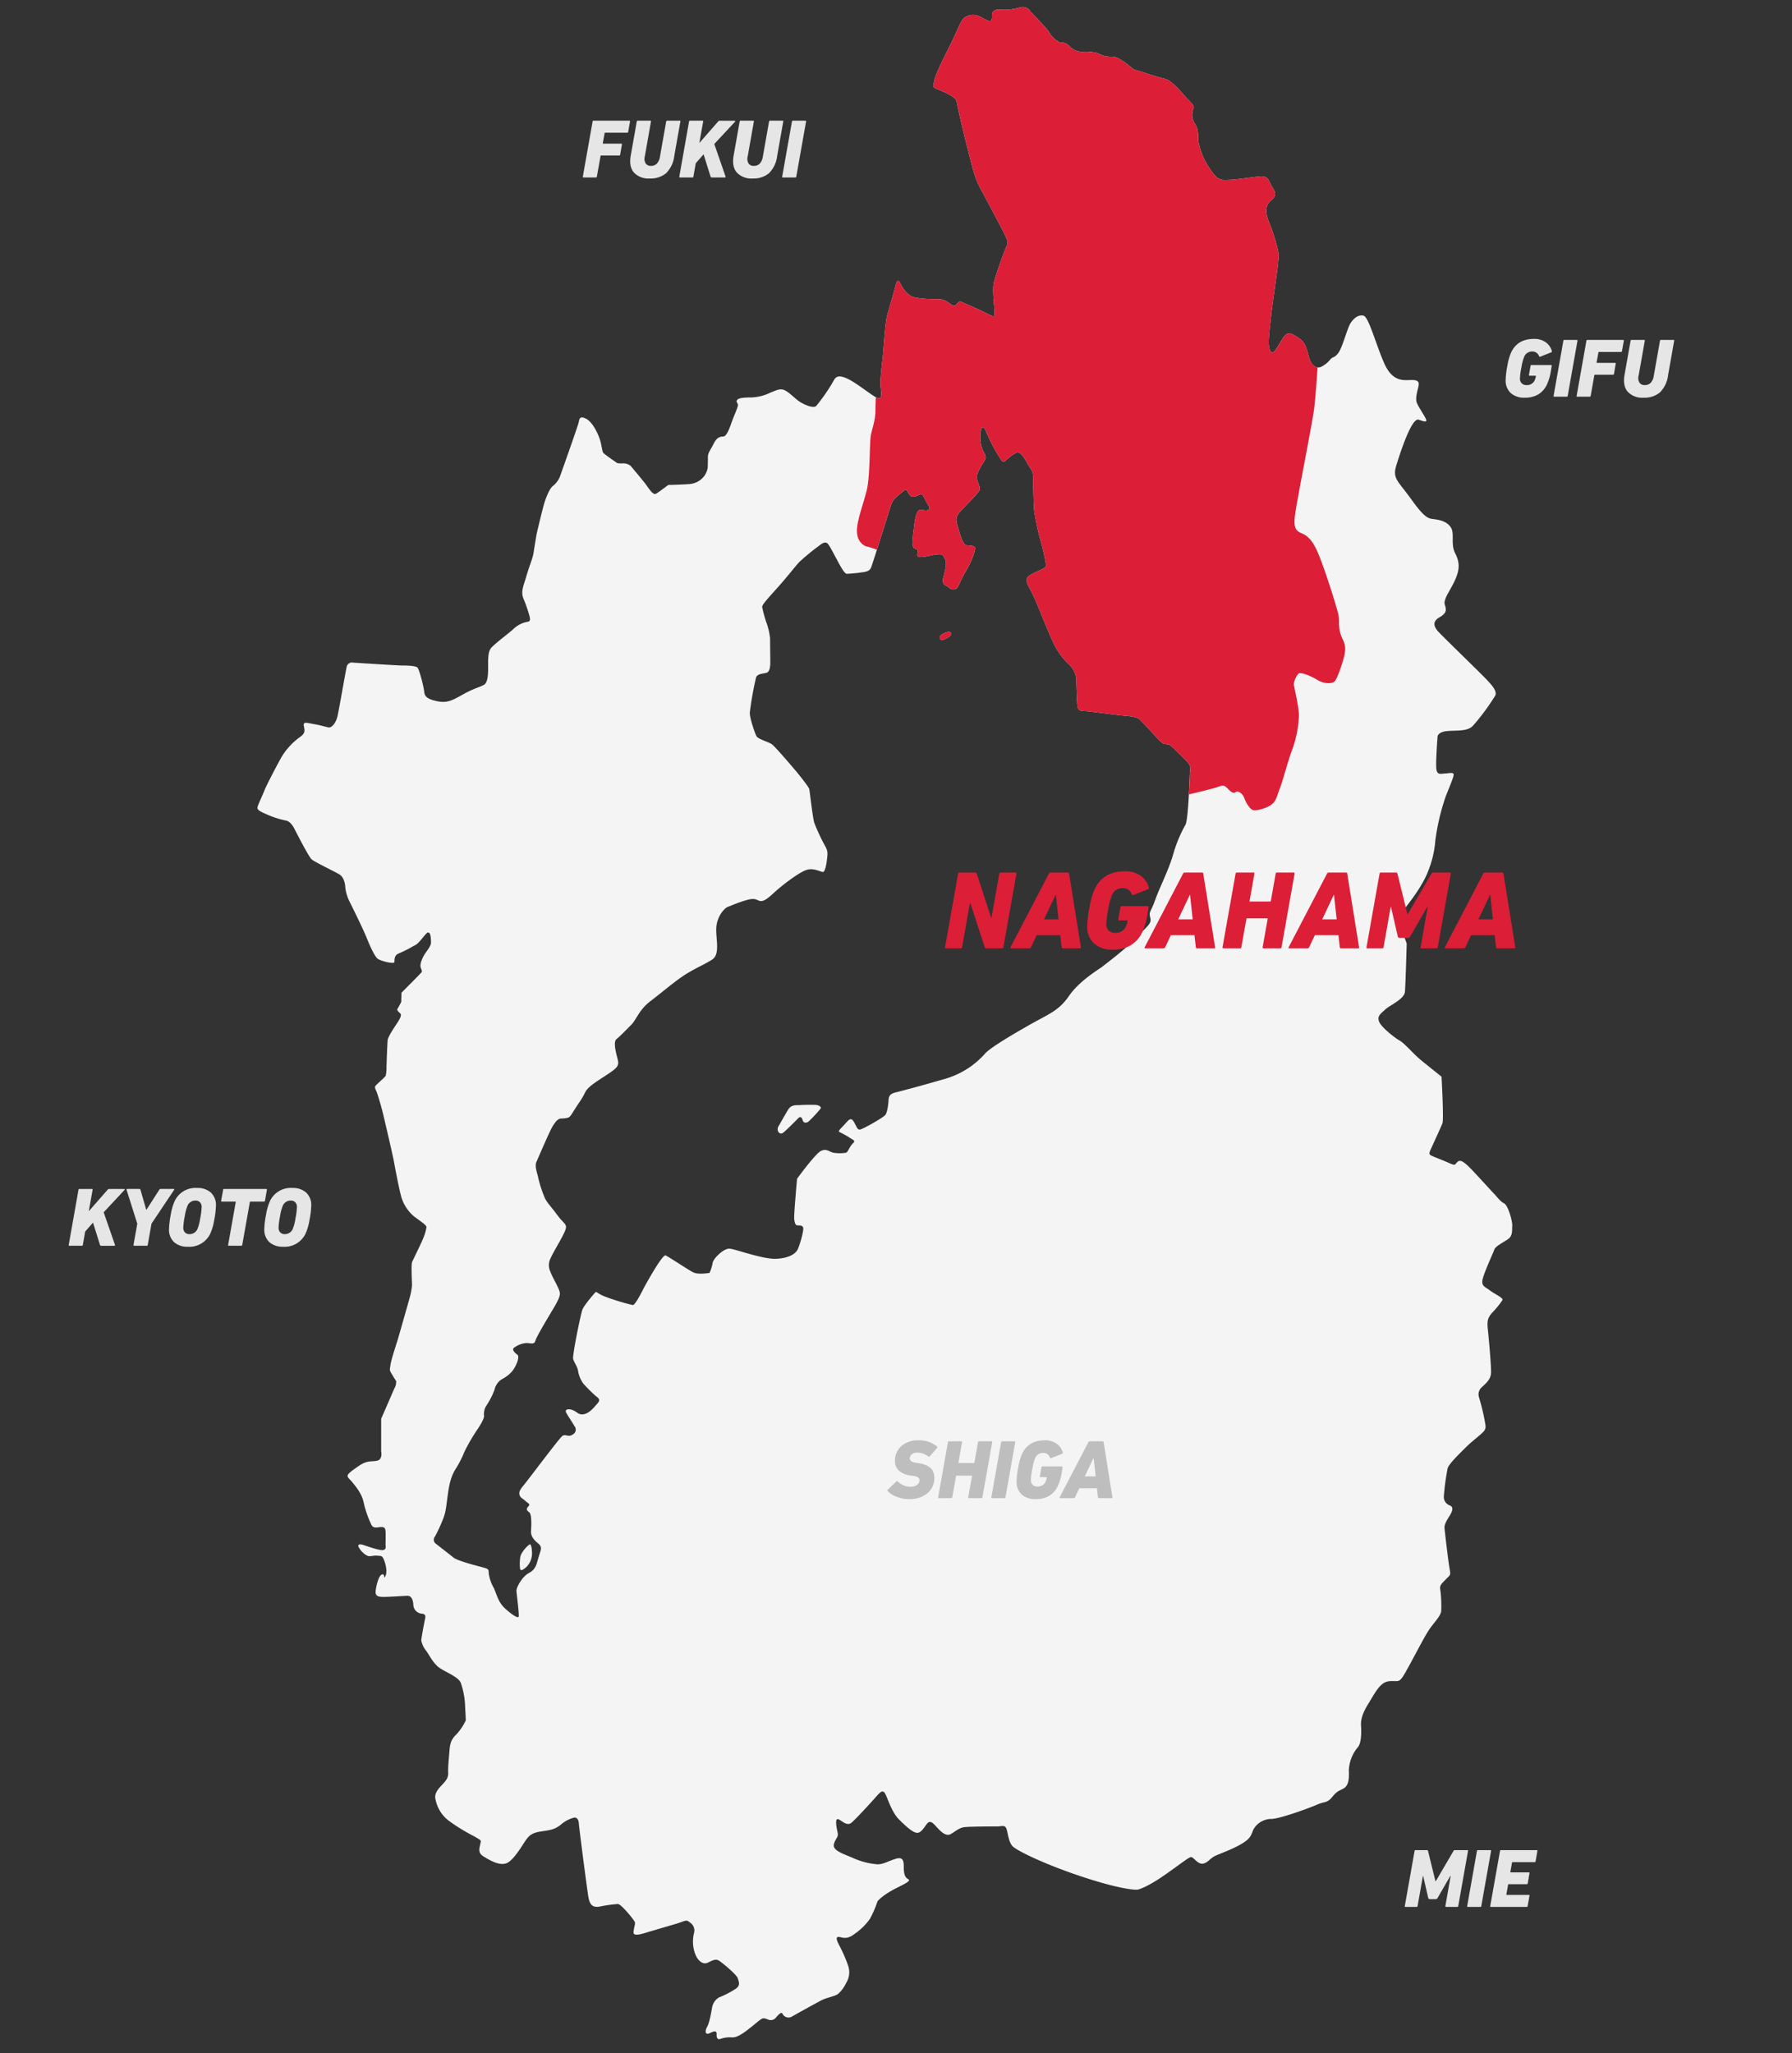
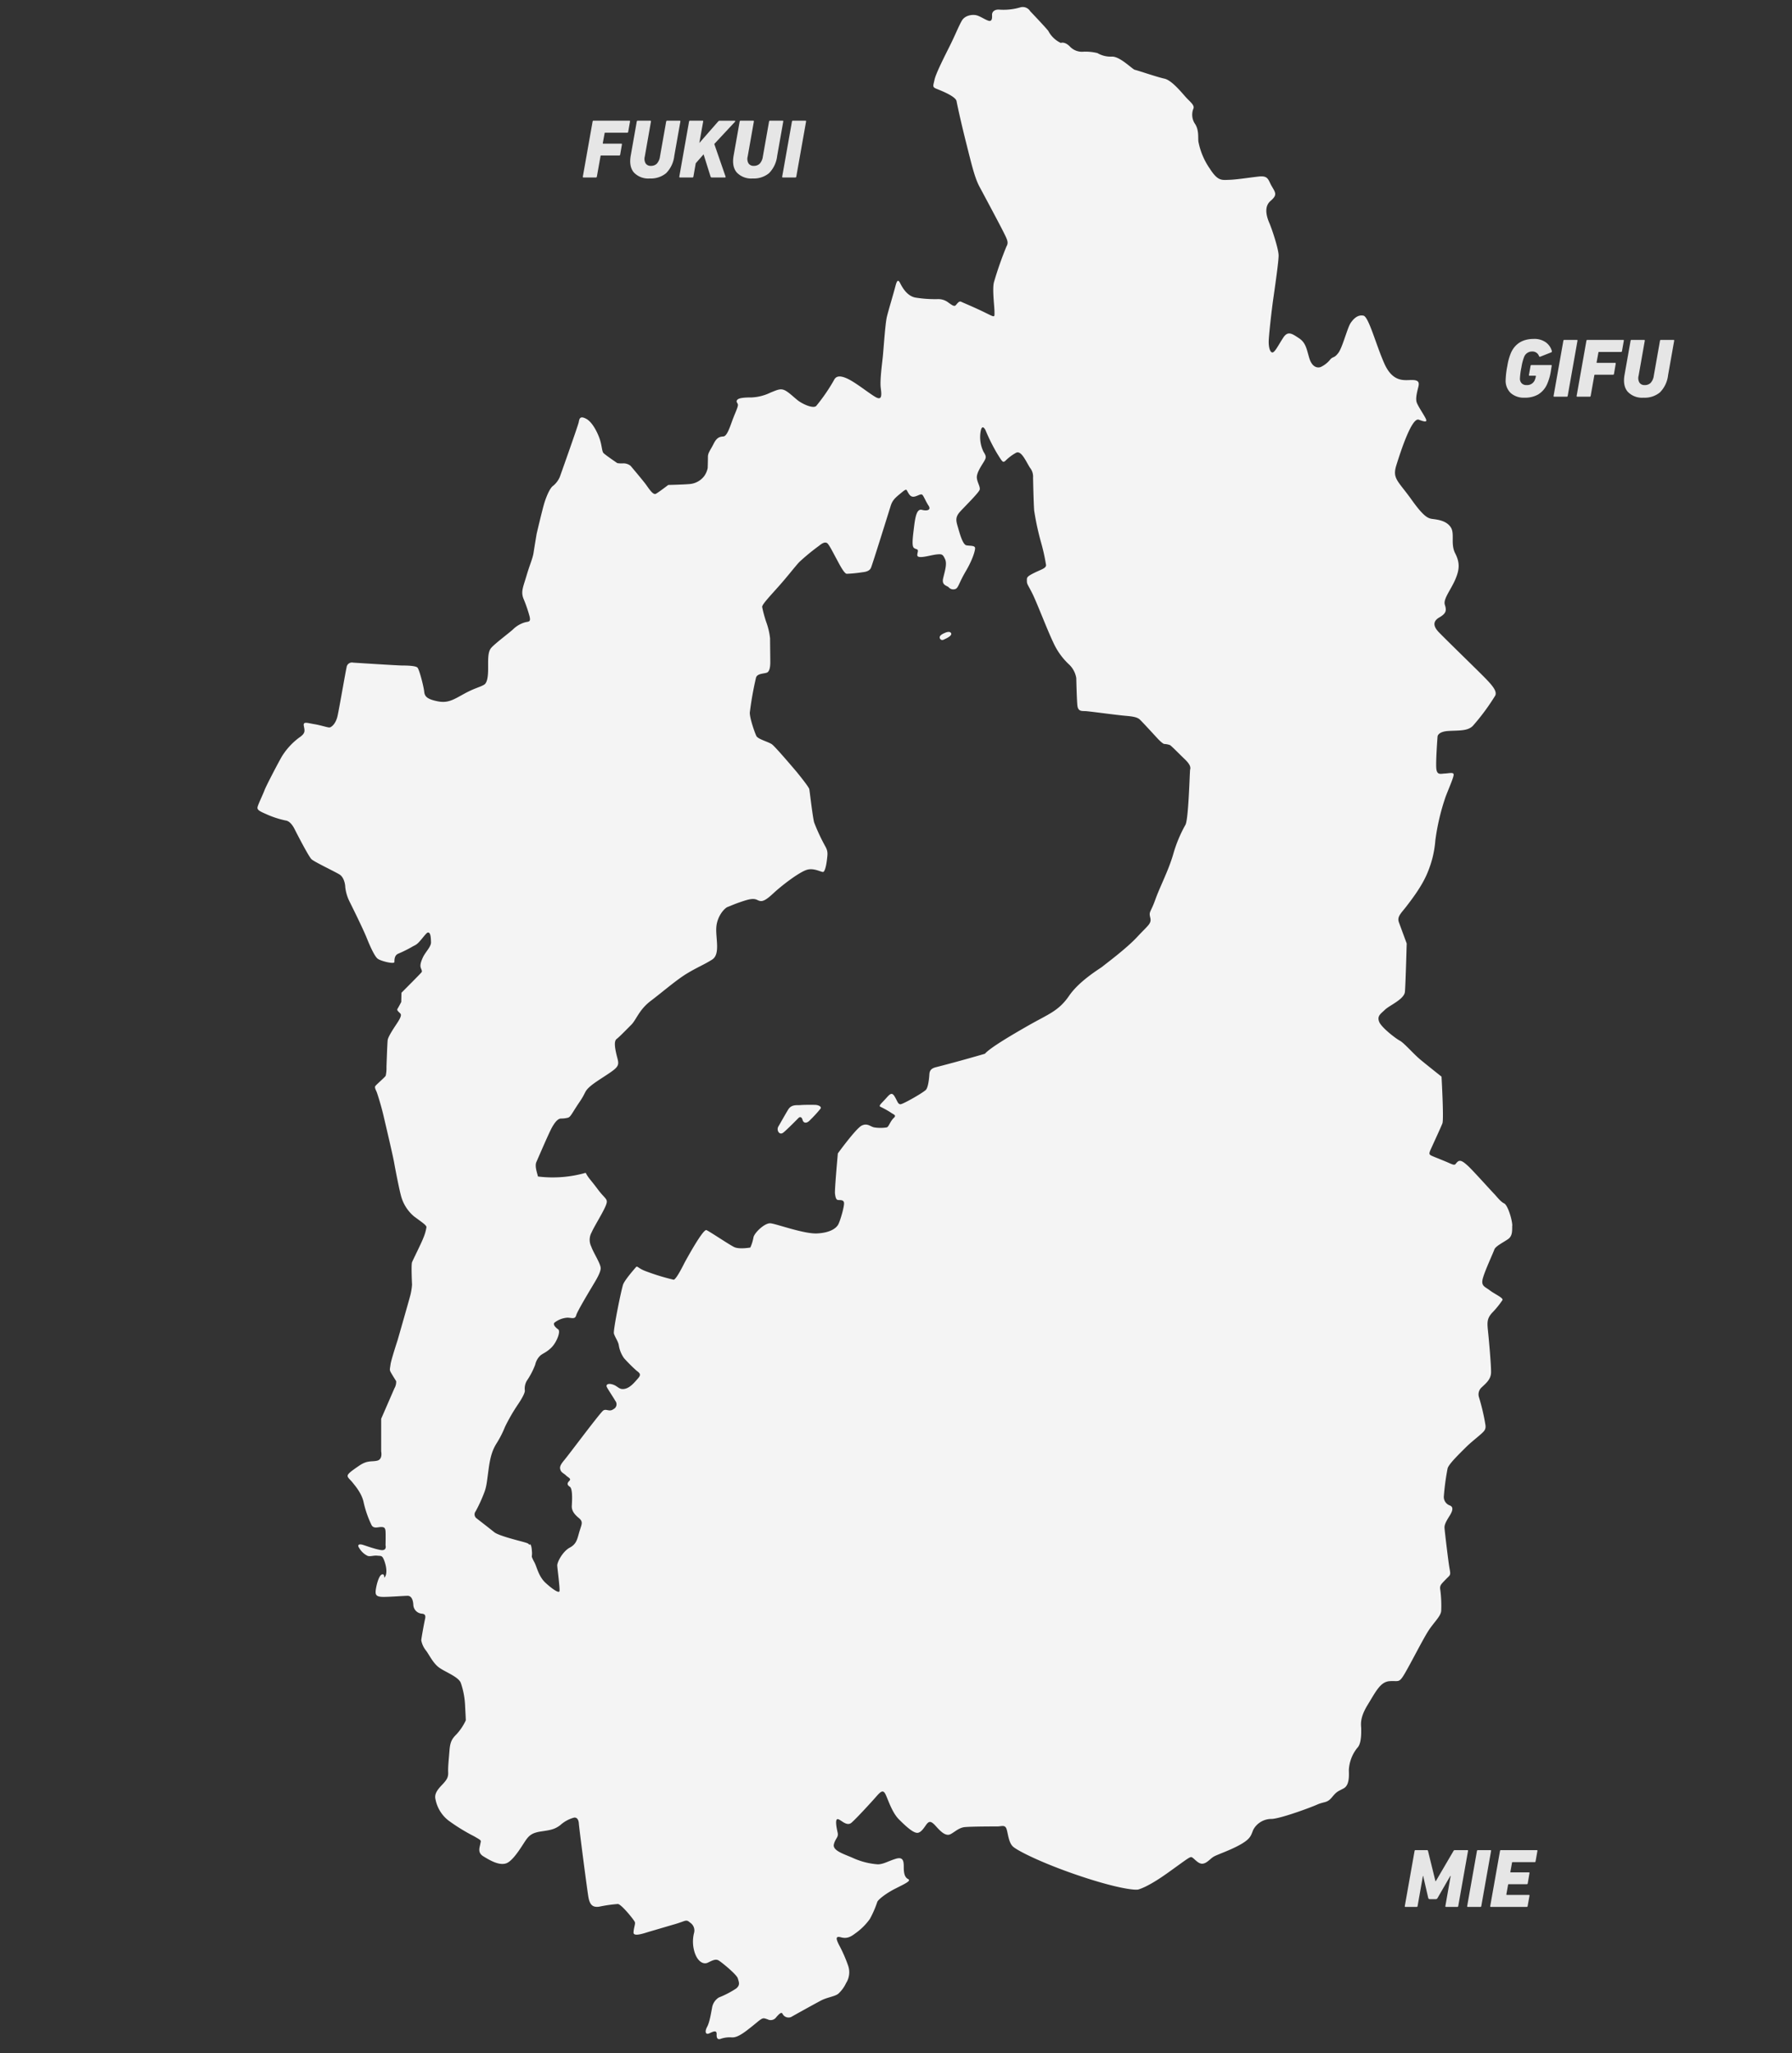
<svg xmlns="http://www.w3.org/2000/svg" width="515" height="590" viewBox="0 0 515 590">
  <rect x="0" y="0" width="515" height="590" fill="#333333" stroke="none" />
  <defs>
    <clipPath id="clip-path">
      <rect id="長方形_9643" data-name="長方形 9643" width="360.615" height="584" fill="none" />
    </clipPath>
  </defs>
  <g id="グループ_22751" data-name="グループ 22751" transform="translate(-200 -680)">
    <g id="グループ_22748" data-name="グループ 22748" transform="translate(274 682)">
      <g id="グループ_22747" data-name="グループ 22747" clip-path="url(#clip-path)">
-         <path id="パス_8097" data-name="パス 8097" d="M360.615,350.225c0-1.584-1.269-5.892-2.345-6.4s-2.217-2.091-2.913-2.788-6.272-6.906-7.476-7.982-2.154-1.9-2.978-1.2-.443,1.266-2.28.442-3.865-1.582-4.879-2.026-1.2-.571-.57-1.965,2.913-6.335,3.358-7.475-.253-13.43-.253-13.43-4.244-3.359-6.145-4.942-4.626-4.752-5.829-5.385-5.321-3.8-5.955-5.449.38-2.217,1.711-3.484,5.51-2.977,5.7-5.131.507-13.875.507-13.875-1.583-4.307-2.217-6.018.57-2.6,2.217-4.751,4.561-5.955,6.082-9.819a29.67,29.67,0,0,0,2.153-9.06,64.33,64.33,0,0,1,2.978-12.608c1.267-3.231,2.281-5.511,2.281-6.272s-1.266-.379-2.534-.316-2.344.57-2.471-1.71.38-8.933.38-8.933.063-1.394,3.1-1.584,5.512.064,7.033-1.457a62.915,62.915,0,0,0,6.462-8.743c.506-1.2-.7-2.723-2.788-4.878s-12.417-12.163-13.621-13.494-1.774-2.85.317-4.054,2.091-2.091,1.584-3.675,1.711-4.244,2.977-7.158,1.393-4.879,0-7.6-.063-5.638-1.267-7.476-3.548-2.153-4.878-2.343-2.407,0-6.335-5.512-5.638-6.082-4.434-9.946,4.433-13.875,6.461-13.114,2.534.7,1.9-.507-2.027-3.231-2.47-4.371.063-3.041.443-4.562-.126-2.027-2.217-1.964-5.2.507-7.539-4.688-4.5-13.493-6.018-13.811-2.724.7-3.675,2.091-2.343,7.032-3.547,8.616-1.457.95-2.281,1.837a7.724,7.724,0,0,1-2.788,2.218c-1.077.38-2.534-.063-3.294-2.6s-.95-4.371-2.978-5.7-3.167-2.154-4.5-.126-2.407,4.244-3.1,4.244-1.077-1.457-1.077-3.041.823-8.932,1.331-12.48,1.52-10.579,1.52-12.353S291.623,64,290.8,62.1s-1.584-4.689.317-6.336,1.584-2.217.444-4.117-.95-3.231-3.8-2.915-6.4.887-8.554.95-3.231.38-5.574-3.294a20.3,20.3,0,0,1-3.231-7.729c-.126-1.14.191-3.167-.887-4.941a4.7,4.7,0,0,1-.57-4.435c.506-1.013-.951-2.027-2.154-3.358s-4.055-4.878-6.145-5.321-7.793-2.408-8.489-2.535-4.244-3.864-6.589-3.8a7.5,7.5,0,0,1-4.181-1.014,14.182,14.182,0,0,0-4.308-.381A4.742,4.742,0,0,1,233.4,11.29c-1.52-1.457-2.534-.95-2.534-.95a7.817,7.817,0,0,1-3.611-3.485c-1.2-1.457-5.195-5.638-5.195-5.638A2.506,2.506,0,0,0,219.149.14a17.143,17.143,0,0,1-5.891.633c-1.2-.126-2.217.444-2.154,1.585s-.127,1.9-1.078,1.583-2.217-1.2-3.293-1.52-3.359-.126-4.309,1.52-1.836,3.991-3.484,7.286-3.991,7.918-4.371,9.693-.7,2.09.57,2.6,5.512,2.154,5.765,3.548,1.393,6.588,2.851,12.354,2.343,9.629,3.738,12.227,5.638,10.516,6.841,12.923,1.585,3.1.888,4.308a103.469,103.469,0,0,0-3.548,10.136c-.57,1.965.127,6.97.127,8.617s.253,1.646-2.851.126-6.082-2.724-6.716-3.041-1.14.57-1.583,1.014-1.077-.063-2.154-.824a4.681,4.681,0,0,0-2.851-.95,35.6,35.6,0,0,1-6.589-.443c-2.281-.444-3.61-2.725-4.118-3.675s-.95-2.154-1.583.317-1.964,6.778-2.471,8.869-.951,9.44-1.2,11.72-.825,6.653-.571,8.68.445,3.8-1.52,2.661-5.765-4.245-8.172-5.322-3.294-.508-3.8.57a52.3,52.3,0,0,1-5.068,7.349c-.951.823-4.055-.633-5.385-1.71s-2.724-2.472-3.865-2.915-2.09.063-3.864.76a13.8,13.8,0,0,1-5.385,1.394c-2.091,0-3.738.127-4.181.7s.063.76.19,1.33-.761,2.344-1.521,4.372-1.584,4.751-2.661,4.815-1.9.317-2.787,2.09-1.647,2.6-1.647,3.738-.064,3.231-.064,3.231a6.074,6.074,0,0,1-1.013,2.344,5.857,5.857,0,0,1-3.738,2.217c-1.14.19-6.588.317-6.588.317s-2.725,2.09-3.548,2.534-2.027-1.52-2.914-2.724-4.372-5.322-4.372-5.322a3.374,3.374,0,0,0-2.027-.7,8.223,8.223,0,0,1-1.774-.064s-3.548-2.407-3.991-2.914-.444-2.217-1.077-4.054-2.09-4.816-3.865-5.766-1.964-.063-2.154.95-5.448,15.776-5.448,15.776a6.82,6.82,0,0,1-1.837,2.47c-1.014.634-2.028,3.167-2.6,5.005s-2.217,8.869-2.217,8.869-.634,3.8-.887,5.448-1.077,3.358-2.027,6.589-1.648,4.5-.887,6.525a41.738,41.738,0,0,1,1.774,5.132c.38,1.647-.19,1.457-1.267,1.711a8.18,8.18,0,0,0-3.548,2.09c-1.331,1.2-5.7,4.435-6.4,5.512s-.7,2.787-.7,4.5.127,5.068-1.141,5.828-2.724.95-5.828,2.661-4.625,2.725-7.666,2.091-3.61-1.457-3.738-2.788-1.393-6.4-1.963-6.906-2.978-.57-4.308-.57-14.128-.823-14.128-.823a1.552,1.552,0,0,0-1.9,1.33c-.38,1.711-2.09,11.72-2.6,14s-1.773,3.232-2.281,3.295-2.47-.634-4.434-.951-3.232-.887-2.978.507.57,2.09-1.331,3.357a19.763,19.763,0,0,0-4.877,5.259c-.888,1.457-4.689,8.743-5.069,9.82s-1.9,4.181-2.027,4.941.571,1.14,2.471,1.964a26.83,26.83,0,0,0,5.575,1.837c1.14.127,2.027,1.33,2.6,2.471s4.055,7.919,4.878,8.679,6.716,3.548,8.046,4.372,1.647,2.977,1.647,3.674a12.452,12.452,0,0,0,1.2,4.054c.7,1.394,3.928,7.92,4.942,10.454s2.28,5.321,3.167,6.018,4.815,1.647,4.815.95,0-1.964,1.14-2.407a37.226,37.226,0,0,0,3.674-1.806c1.3-.792,1.457-.507,2.946-2.312s1.742-2.154,2.186-1.869.538,1.425.57,2.724-1.584,2.756-2.312,4.308-.855,2.439-.6,3.1.38.888.222,1.172-5.8,5.924-5.8,5.924l-.064,2.661s-.792,1.519-1.077,1.963.381.856.856,1.4-.508,2.027-1.267,3.167-2.282,3.452-2.408,4.4-.348,7.729-.348,7.729a10.065,10.065,0,0,1-.222,2.534c-.253.475-2.787,2.6-3.009,3.009s.19,1.109.411,1.647,1.3,3.96,1.965,6.81,2.724,11.562,3.072,13.59,1.521,7.887,1.9,9.217a11.611,11.611,0,0,0,3.8,6.145c2.439,1.806,3.516,2.5,3.579,3.073a13.213,13.213,0,0,1-.95,3.231c-.38,1.077-2.914,6.145-3.2,6.874s0,6.462,0,6.462a18.36,18.36,0,0,1-.444,2.851c-.348,1.393-3.706,13.081-3.706,13.081s-1.837,5.576-2.027,6.97-.317,1.52.031,2.186,1.458,2.406,1.584,2.628a3.681,3.681,0,0,1-.507,2.06l-3.8,8.742V415.1s.507,2.281-1.14,2.661-2.787-.191-5.2,1.456-3.3,2.346-3.3,2.915.761,1.077,1.458,1.964,2.661,3.1,3.168,5.764a29.808,29.808,0,0,0,2.153,6.21c.57,1.393,1.9.76,2.851.76s1.2.317,1.267,1.267,0,3.991,0,3.991.507,1.711-1.52,1.33-4.435-1.33-5.195-1.52-1.584-.064-.824,1.014a5.557,5.557,0,0,0,2.408,2.218c.823.253,1.711-.19,2.788-.063s1.393-.191,2.026,1.582.761,3.548.191,4.435.126-.887-.887-.633-1.774,3.738-1.838,4.878.381,1.583,2.281,1.583,6.019-.316,6.906-.316,1.52.761,1.647,2.534a2.658,2.658,0,0,0,2.407,2.6c.95.064,1.2.507.95,1.584s-1.077,5.639-1.077,6.082a6.675,6.675,0,0,0,1.394,2.977c.951,1.268,2.027,3.675,3.864,4.942s5.322,2.534,6.082,4.245a23.069,23.069,0,0,1,1.268,6.905c.127,2.218.19,3.675.19,3.928a15.547,15.547,0,0,1-2.725,4.055c-1.266,1.266-1.774,2.153-1.964,4.624s-.443,4.688-.379,6.145-.254,2.154-1.838,3.8-2.154,2.787-1.774,4.182a10.135,10.135,0,0,0,3.675,5.954,53.777,53.777,0,0,0,7.412,4.563c2.281,1.33,1.964,1.076,1.774,2.153s-.887,2.534.887,3.611,4.371,2.662,6.461,2.028,4.689-5.2,5.7-6.653,1.9-2.154,4.371-2.533,3.864-.507,5.574-1.838a9.513,9.513,0,0,1,3.992-2.154c.823-.063,1.267.634,1.33,1.774s2.344,18.752,2.724,20.969,1.14,3.168,3.168,2.851a40.52,40.52,0,0,1,5.322-.76c1.013.063,4.688,4.625,4.878,5.2s-.317,1.584-.38,2.978,3.294.127,4.624-.254,4.308-1.268,7.349-2.154,3.1-1.457,4.244-.444a2.706,2.706,0,0,1,1.141,3.105,10.283,10.283,0,0,0,.254,5.638c.823,2.408,2.407,3.422,3.737,2.788s2.218-1.141,3.1-.634,5.2,4.054,5.511,5.132.76,1.9-.443,2.914a26.945,26.945,0,0,1-5.005,2.6,4.267,4.267,0,0,0-1.964,3.1c-.254,1.14-.634,3.928-1.394,5.321s-.444,2.346.57,1.9,2.218-1.14,2.155.253.506,1.584,1.266,1.268a8.044,8.044,0,0,1,3.041-.38c.887.063,2.028-.191,4.5-2.091s3.231-2.661,3.927-3.1.95-.317,1.9,0a1.929,1.929,0,0,0,2.471-.57c.823-.95,1.519-1.647,1.836-1.013a1.925,1.925,0,0,0,2.535.886c1.077-.633,6.588-3.674,8.489-4.687s4.371-1.2,5.195-2.154a9.377,9.377,0,0,0,2.027-2.851,5.767,5.767,0,0,0,.57-5.132,41.417,41.417,0,0,0-2.6-5.892c-.824-1.647-1.077-2.6.57-2.154s2.725-.063,4.055-1.076a17.622,17.622,0,0,0,4.244-4.182,28.866,28.866,0,0,0,2.154-4.941c.317-.7,2.471-2.408,5.069-3.738s4.814-2.28,3.8-2.787-1.267-1.711-1.267-3.421-.127-3.105-2.344-2.407-3.422,1.519-5.069,1.582a20.878,20.878,0,0,1-7.349-1.9c-2.66-1.14-5.765-2.09-5.321-3.864s1.394-1.964,1.077-3.358-.823-3.991.063-3.865,2.534,2.217,3.928,1.014,5.638-5.828,6.969-7.348,2.027-2.217,2.724-.95,1.837,5.257,3.928,7.347,4.245,4.056,5.448,3.865,2.154-2.154,2.725-2.724,1.076-.7,2.343.7,2.344,2.535,3.548,2.6,2.725-2.028,4.878-2.218,8.236-.19,9.376-.19,2.153-.569,2.6.7.571,3.863,1.838,5.067,8.554,4.879,19.323,8.49,15.837,4.117,16.724,3.864,3.421-1.2,8.236-4.624,6.272-4.626,6.906-4.689,1.836,1.9,3.167,1.9,2.28-1.393,3.358-2.027,4.814-1.837,7.791-3.548,2.915-2.662,3.611-4.245a5.913,5.913,0,0,1,5.259-3.041c2.6-.126,10.9-3.167,13.051-4.118s2.85-.38,4.307-2.154,1.775-1.646,3.358-2.534,1.522-3.42,1.457-5.194a11.038,11.038,0,0,1,2.408-6.4c1.267-1.2,1.14-4.5,1.14-5.512s-.571-2.913,1.838-6.842,3.673-6.652,6.334-6.842,2.662.7,4.435-2.344,4.878-9.187,6.526-11.847,3.8-4.435,3.863-6.082a35.008,35.008,0,0,0-.253-5.892c-.253-1.33.19-1.647,1.521-3.04s1.52-1.078,1.141-3.105-1.393-10.832-1.457-11.656.252-1.648,1.457-3.548.887-2.661.063-2.978a2.594,2.594,0,0,1-1.711-2.724,70.48,70.48,0,0,1,1.077-7.918c.317-1.268,3.422-4.244,5.259-6.082s4.751-3.929,5.321-4.815.253-1.647.126-2.6a63.223,63.223,0,0,0-1.71-7.032,2.692,2.692,0,0,1,.887-2.85c.887-.887,2.535-2.091,2.6-4.118s-.634-9.694-.887-12.1-.254-3.483,1.14-5.068a25.914,25.914,0,0,0,3.041-3.738c.254-.633-2.281-1.711-3.674-2.787s-2.6-1.2-1.964-3.485,2.977-7.285,3.294-8.235,2.661-2.091,3.928-2.978,1.2-2.279,1.2-3.864m-92.557-131.14c-.127.76-.444,14.191-1.331,15.9a38.784,38.784,0,0,0-3.548,8.553c-1.393,4.752-3.8,9.25-5.131,12.987s-1.9,3.358-1.457,5.132-.57,2.154-3.738,5.574-9.376,7.983-9.946,8.49-6.588,3.991-9.63,8.426-5.955,5.258-11.72,8.553-11.023,6.462-12.481,8.108a24.25,24.25,0,0,1-11.72,7.286c-6.715,1.965-12.544,3.484-14.065,3.865s-1.836,1.077-1.9,2.153-.317,3.548-.951,4.309-6.589,4.181-7.349,4.181-.886-.951-1.71-2.281-1.394-.57-2.6.76-1.964,1.9-1.52,2.218a28.959,28.959,0,0,1,2.787,1.52c1.141.823,1.774.823,1.331,1.521-1.267,1.077-1.584,2.724-2.218,2.913a11.354,11.354,0,0,1-3.611,0c-1.077-.189-1.964-1.33-3.611-.506s-6.842,7.983-6.842,7.983-.95,10.452-.824,11.529.317,1.711.761,1.838,1.71-.19,1.837.823-1.077,5.132-1.647,6.209-2.281,2.406-6.082,2.6-11.784-2.787-13.431-2.914-4.688,2.788-4.878,4.118a12.394,12.394,0,0,1-.887,2.851s-3.167.57-4.625-.127-6.968-4.435-7.982-4.878-6.335,9.439-6.335,9.439-2.344,4.815-3.1,4.815a62.976,62.976,0,0,1-7.729-2.344c-2.535-.887-2.661-1.774-3.1-1.267s-3.168,3.612-3.675,4.942-2.914,13.177-2.661,14.127,1.2,2.217,1.394,3.294a8.749,8.749,0,0,0,1.52,3.8,46.729,46.729,0,0,0,3.548,3.548c1.014.76,1.457,1.141.443,2.281s-2.217,2.66-3.8,2.977-1.9-.7-3.295-1.2-2.217-.063-1.837.7,1.964,3.1,2.407,3.927a1.55,1.55,0,0,1-.506,2.407c-1.2.888-2.028-.189-2.915.381s-9.819,12.607-11.213,14.254-1.33,2.218-1.077,2.915,1.014.95,1.584,1.52,1.583.887.95,1.521-.76,1.14.127,1.711.633,4.307.57,5.51.57,2.281,1.964,3.421.887,1.775.253,3.865-.76,3.611-2.787,4.688-3.675,4.181-3.612,5.2.824,6.716.634,7.349-2.154-.7-4.054-2.471-2.408-4.371-3.1-5.765a11.669,11.669,0,0,1-1.457-4.244c0-1.141-.127-1.2-1.394-1.584s-7.412-1.838-8.742-2.915-4.372-3.421-5.005-3.927a1.415,1.415,0,0,1-.317-2.091,43.658,43.658,0,0,0,2.535-5.575c.633-1.773.7-3.1,1.2-6.715s1.14-5.449,2.344-7.349a28.908,28.908,0,0,0,2.344-4.625,53.049,53.049,0,0,1,3.611-6.271c1.077-1.584,2.091-3.295,2.091-4.118a4.455,4.455,0,0,1,.57-2.852,21.627,21.627,0,0,0,2.407-4.624,5.125,5.125,0,0,1,1.458-2.6c.7-.634,1.773-.886,3.231-2.343s2.723-4.626,1.9-5.2-1.521-1.393-1.077-1.9a6.759,6.759,0,0,1,3.8-1.456c1.267.064,2.154.507,2.471-.7s4.435-7.982,4.878-8.743,2.154-3.421,2.154-4.751-2.091-4.435-2.724-6.272a4.35,4.35,0,0,1,.127-4.055c.7-1.646,3.231-5.639,4.054-7.666s-.063-1.71-2.281-4.687-2.661-3.168-3.484-4.752A34.537,34.537,0,0,1,80.6,336.1c-.127-.761-1.014-2.914-.443-4.181s3.674-8.553,4.561-10.074,1.647-2.344,2.47-2.407a7.53,7.53,0,0,0,2.091-.254c.76-.253,1.2-1.456,3.231-4.434s1.331-2.978,3.041-4.5,5.575-3.674,7.1-5,1.013-2.091.506-4.245-.7-3.864.064-4.434,2.66-2.535,4.181-4.056,2.217-4.307,5.638-6.9,7.349-6.018,10.39-7.855,4.815-2.471,7.222-3.991,1.014-6.019,1.2-9.187,2.28-5.575,3.294-5.955,1.9-.823,3.991-1.521,3.358-1.013,4.435-.506,1.774.823,4.561-1.774,7.539-6.145,9.693-6.842,4.371.823,4.815.571.823-1.838,1.013-3.485.317-2.345-.379-3.675a55.2,55.2,0,0,1-3.295-7.032c-.443-1.647-1.267-8.869-1.394-9.566s-3.611-4.941-3.611-4.941-6.145-7.286-7.159-7.983-3.99-1.457-4.434-2.344-1.9-5-1.9-6.715a93.786,93.786,0,0,1,1.774-10.01c.317-1.393,2.6-1.14,3.294-1.584s.824-1.837.824-2.977-.064-5.385-.064-6.778a19.385,19.385,0,0,0-1.076-4.625,35.033,35.033,0,0,1-1.2-4.435c0-.7,1.964-2.788,4.625-5.765s4.624-5.575,6.018-7.1a62.788,62.788,0,0,1,5.7-4.689c1.076-.887,1.774-1.141,2.344-.76s2.027,3.358,2.6,4.372,2.218,4.434,3.041,4.434a40.012,40.012,0,0,0,4.055-.38c.7-.127,2.407-.127,2.914-1.394s5.068-15.9,5.638-17.739,1.584-2.534,3.1-3.8,1.4-.887,1.774-.253.824,1.584,1.9,1.394,1.964-1.014,2.407-.444.887,1.774,1.711,3.041-.444,1.584-1.9,1.2-1.9,1.837-2.28,4.941-.7,5.512,0,6.019,1.267.19,1.077,1.14-.381,1.457.887,1.457,3.294-.633,4.687-.76,1.648,0,2.281,1.394-.126,3.548-.57,5.511,1.014,2.028,1.585,2.535a1.752,1.752,0,0,0,2.09.443c.76-.443.95-1.837,2.851-5.068s2.66-5.765,2.66-6.589-1.33-.633-2.47-.824-2.028-3.737-2.534-5.448-.7-2.724.76-4.308,5.385-5.448,5.575-6.272-.7-2.027-.823-3.357,1.14-3.231,1.964-4.562.759-1.647-.064-2.977a9.589,9.589,0,0,1-.76-6.082c.444-1.964,1.331-.127,1.331-.127a53.03,53.03,0,0,0,3.23,6.525c1.711,2.788,1.774,2.915,2.534,2.281a13.382,13.382,0,0,1,3.041-2.281c1.521-.76,2.851,2.534,3.991,4.308a4.083,4.083,0,0,1,.887,2.851s.127,6.842.317,9.44a77.042,77.042,0,0,0,1.964,9.122,56.371,56.371,0,0,1,1.458,6.589c-.064.95-1.4,1.2-3.549,2.281s-1.964,1.33-1.964,2.28.318,1.077,1.584,3.611,4.309,10.517,5.956,13.938a19.679,19.679,0,0,0,4.687,6.525,6.94,6.94,0,0,1,1.964,3.8s.127,6.019.317,7.856,1.331,1.584,2.408,1.647,9.06,1.14,11.276,1.33,3.485.381,4.245,1.077,4.815,5.132,4.815,5.132,1.584,1.774,2.217,1.9a5.832,5.832,0,0,1,1.647.316c.443.254,2.661,2.534,4.182,3.991s1.774,2.218,1.647,2.978" fill="#f4f4f4" />
+         <path id="パス_8097" data-name="パス 8097" d="M360.615,350.225c0-1.584-1.269-5.892-2.345-6.4s-2.217-2.091-2.913-2.788-6.272-6.906-7.476-7.982-2.154-1.9-2.978-1.2-.443,1.266-2.28.442-3.865-1.582-4.879-2.026-1.2-.571-.57-1.965,2.913-6.335,3.358-7.475-.253-13.43-.253-13.43-4.244-3.359-6.145-4.942-4.626-4.752-5.829-5.385-5.321-3.8-5.955-5.449.38-2.217,1.711-3.484,5.51-2.977,5.7-5.131.507-13.875.507-13.875-1.583-4.307-2.217-6.018.57-2.6,2.217-4.751,4.561-5.955,6.082-9.819a29.67,29.67,0,0,0,2.153-9.06,64.33,64.33,0,0,1,2.978-12.608c1.267-3.231,2.281-5.511,2.281-6.272s-1.266-.379-2.534-.316-2.344.57-2.471-1.71.38-8.933.38-8.933.063-1.394,3.1-1.584,5.512.064,7.033-1.457a62.915,62.915,0,0,0,6.462-8.743c.506-1.2-.7-2.723-2.788-4.878s-12.417-12.163-13.621-13.494-1.774-2.85.317-4.054,2.091-2.091,1.584-3.675,1.711-4.244,2.977-7.158,1.393-4.879,0-7.6-.063-5.638-1.267-7.476-3.548-2.153-4.878-2.343-2.407,0-6.335-5.512-5.638-6.082-4.434-9.946,4.433-13.875,6.461-13.114,2.534.7,1.9-.507-2.027-3.231-2.47-4.371.063-3.041.443-4.562-.126-2.027-2.217-1.964-5.2.507-7.539-4.688-4.5-13.493-6.018-13.811-2.724.7-3.675,2.091-2.343,7.032-3.547,8.616-1.457.95-2.281,1.837a7.724,7.724,0,0,1-2.788,2.218c-1.077.38-2.534-.063-3.294-2.6s-.95-4.371-2.978-5.7-3.167-2.154-4.5-.126-2.407,4.244-3.1,4.244-1.077-1.457-1.077-3.041.823-8.932,1.331-12.48,1.52-10.579,1.52-12.353S291.623,64,290.8,62.1s-1.584-4.689.317-6.336,1.584-2.217.444-4.117-.95-3.231-3.8-2.915-6.4.887-8.554.95-3.231.38-5.574-3.294a20.3,20.3,0,0,1-3.231-7.729c-.126-1.14.191-3.167-.887-4.941a4.7,4.7,0,0,1-.57-4.435c.506-1.013-.951-2.027-2.154-3.358s-4.055-4.878-6.145-5.321-7.793-2.408-8.489-2.535-4.244-3.864-6.589-3.8a7.5,7.5,0,0,1-4.181-1.014,14.182,14.182,0,0,0-4.308-.381A4.742,4.742,0,0,1,233.4,11.29c-1.52-1.457-2.534-.95-2.534-.95a7.817,7.817,0,0,1-3.611-3.485c-1.2-1.457-5.195-5.638-5.195-5.638A2.506,2.506,0,0,0,219.149.14a17.143,17.143,0,0,1-5.891.633c-1.2-.126-2.217.444-2.154,1.585s-.127,1.9-1.078,1.583-2.217-1.2-3.293-1.52-3.359-.126-4.309,1.52-1.836,3.991-3.484,7.286-3.991,7.918-4.371,9.693-.7,2.09.57,2.6,5.512,2.154,5.765,3.548,1.393,6.588,2.851,12.354,2.343,9.629,3.738,12.227,5.638,10.516,6.841,12.923,1.585,3.1.888,4.308a103.469,103.469,0,0,0-3.548,10.136c-.57,1.965.127,6.97.127,8.617s.253,1.646-2.851.126-6.082-2.724-6.716-3.041-1.14.57-1.583,1.014-1.077-.063-2.154-.824a4.681,4.681,0,0,0-2.851-.95,35.6,35.6,0,0,1-6.589-.443c-2.281-.444-3.61-2.725-4.118-3.675s-.95-2.154-1.583.317-1.964,6.778-2.471,8.869-.951,9.44-1.2,11.72-.825,6.653-.571,8.68.445,3.8-1.52,2.661-5.765-4.245-8.172-5.322-3.294-.508-3.8.57a52.3,52.3,0,0,1-5.068,7.349c-.951.823-4.055-.633-5.385-1.71s-2.724-2.472-3.865-2.915-2.09.063-3.864.76a13.8,13.8,0,0,1-5.385,1.394c-2.091,0-3.738.127-4.181.7s.063.76.19,1.33-.761,2.344-1.521,4.372-1.584,4.751-2.661,4.815-1.9.317-2.787,2.09-1.647,2.6-1.647,3.738-.064,3.231-.064,3.231a6.074,6.074,0,0,1-1.013,2.344,5.857,5.857,0,0,1-3.738,2.217c-1.14.19-6.588.317-6.588.317s-2.725,2.09-3.548,2.534-2.027-1.52-2.914-2.724-4.372-5.322-4.372-5.322a3.374,3.374,0,0,0-2.027-.7,8.223,8.223,0,0,1-1.774-.064s-3.548-2.407-3.991-2.914-.444-2.217-1.077-4.054-2.09-4.816-3.865-5.766-1.964-.063-2.154.95-5.448,15.776-5.448,15.776a6.82,6.82,0,0,1-1.837,2.47c-1.014.634-2.028,3.167-2.6,5.005s-2.217,8.869-2.217,8.869-.634,3.8-.887,5.448-1.077,3.358-2.027,6.589-1.648,4.5-.887,6.525a41.738,41.738,0,0,1,1.774,5.132c.38,1.647-.19,1.457-1.267,1.711a8.18,8.18,0,0,0-3.548,2.09c-1.331,1.2-5.7,4.435-6.4,5.512s-.7,2.787-.7,4.5.127,5.068-1.141,5.828-2.724.95-5.828,2.661-4.625,2.725-7.666,2.091-3.61-1.457-3.738-2.788-1.393-6.4-1.963-6.906-2.978-.57-4.308-.57-14.128-.823-14.128-.823a1.552,1.552,0,0,0-1.9,1.33c-.38,1.711-2.09,11.72-2.6,14s-1.773,3.232-2.281,3.295-2.47-.634-4.434-.951-3.232-.887-2.978.507.57,2.09-1.331,3.357a19.763,19.763,0,0,0-4.877,5.259c-.888,1.457-4.689,8.743-5.069,9.82s-1.9,4.181-2.027,4.941.571,1.14,2.471,1.964a26.83,26.83,0,0,0,5.575,1.837c1.14.127,2.027,1.33,2.6,2.471s4.055,7.919,4.878,8.679,6.716,3.548,8.046,4.372,1.647,2.977,1.647,3.674a12.452,12.452,0,0,0,1.2,4.054c.7,1.394,3.928,7.92,4.942,10.454s2.28,5.321,3.167,6.018,4.815,1.647,4.815.95,0-1.964,1.14-2.407a37.226,37.226,0,0,0,3.674-1.806c1.3-.792,1.457-.507,2.946-2.312s1.742-2.154,2.186-1.869.538,1.425.57,2.724-1.584,2.756-2.312,4.308-.855,2.439-.6,3.1.38.888.222,1.172-5.8,5.924-5.8,5.924l-.064,2.661s-.792,1.519-1.077,1.963.381.856.856,1.4-.508,2.027-1.267,3.167-2.282,3.452-2.408,4.4-.348,7.729-.348,7.729a10.065,10.065,0,0,1-.222,2.534c-.253.475-2.787,2.6-3.009,3.009s.19,1.109.411,1.647,1.3,3.96,1.965,6.81,2.724,11.562,3.072,13.59,1.521,7.887,1.9,9.217a11.611,11.611,0,0,0,3.8,6.145c2.439,1.806,3.516,2.5,3.579,3.073a13.213,13.213,0,0,1-.95,3.231c-.38,1.077-2.914,6.145-3.2,6.874s0,6.462,0,6.462a18.36,18.36,0,0,1-.444,2.851c-.348,1.393-3.706,13.081-3.706,13.081s-1.837,5.576-2.027,6.97-.317,1.52.031,2.186,1.458,2.406,1.584,2.628a3.681,3.681,0,0,1-.507,2.06l-3.8,8.742V415.1s.507,2.281-1.14,2.661-2.787-.191-5.2,1.456-3.3,2.346-3.3,2.915.761,1.077,1.458,1.964,2.661,3.1,3.168,5.764a29.808,29.808,0,0,0,2.153,6.21c.57,1.393,1.9.76,2.851.76s1.2.317,1.267,1.267,0,3.991,0,3.991.507,1.711-1.52,1.33-4.435-1.33-5.195-1.52-1.584-.064-.824,1.014a5.557,5.557,0,0,0,2.408,2.218c.823.253,1.711-.19,2.788-.063s1.393-.191,2.026,1.582.761,3.548.191,4.435.126-.887-.887-.633-1.774,3.738-1.838,4.878.381,1.583,2.281,1.583,6.019-.316,6.906-.316,1.52.761,1.647,2.534a2.658,2.658,0,0,0,2.407,2.6c.95.064,1.2.507.95,1.584s-1.077,5.639-1.077,6.082a6.675,6.675,0,0,0,1.394,2.977c.951,1.268,2.027,3.675,3.864,4.942s5.322,2.534,6.082,4.245a23.069,23.069,0,0,1,1.268,6.905c.127,2.218.19,3.675.19,3.928a15.547,15.547,0,0,1-2.725,4.055c-1.266,1.266-1.774,2.153-1.964,4.624s-.443,4.688-.379,6.145-.254,2.154-1.838,3.8-2.154,2.787-1.774,4.182a10.135,10.135,0,0,0,3.675,5.954,53.777,53.777,0,0,0,7.412,4.563c2.281,1.33,1.964,1.076,1.774,2.153s-.887,2.534.887,3.611,4.371,2.662,6.461,2.028,4.689-5.2,5.7-6.653,1.9-2.154,4.371-2.533,3.864-.507,5.574-1.838a9.513,9.513,0,0,1,3.992-2.154c.823-.063,1.267.634,1.33,1.774s2.344,18.752,2.724,20.969,1.14,3.168,3.168,2.851a40.52,40.52,0,0,1,5.322-.76c1.013.063,4.688,4.625,4.878,5.2s-.317,1.584-.38,2.978,3.294.127,4.624-.254,4.308-1.268,7.349-2.154,3.1-1.457,4.244-.444a2.706,2.706,0,0,1,1.141,3.105,10.283,10.283,0,0,0,.254,5.638c.823,2.408,2.407,3.422,3.737,2.788s2.218-1.141,3.1-.634,5.2,4.054,5.511,5.132.76,1.9-.443,2.914a26.945,26.945,0,0,1-5.005,2.6,4.267,4.267,0,0,0-1.964,3.1c-.254,1.14-.634,3.928-1.394,5.321s-.444,2.346.57,1.9,2.218-1.14,2.155.253.506,1.584,1.266,1.268a8.044,8.044,0,0,1,3.041-.38c.887.063,2.028-.191,4.5-2.091s3.231-2.661,3.927-3.1.95-.317,1.9,0a1.929,1.929,0,0,0,2.471-.57c.823-.95,1.519-1.647,1.836-1.013a1.925,1.925,0,0,0,2.535.886c1.077-.633,6.588-3.674,8.489-4.687s4.371-1.2,5.195-2.154a9.377,9.377,0,0,0,2.027-2.851,5.767,5.767,0,0,0,.57-5.132,41.417,41.417,0,0,0-2.6-5.892c-.824-1.647-1.077-2.6.57-2.154s2.725-.063,4.055-1.076a17.622,17.622,0,0,0,4.244-4.182,28.866,28.866,0,0,0,2.154-4.941c.317-.7,2.471-2.408,5.069-3.738s4.814-2.28,3.8-2.787-1.267-1.711-1.267-3.421-.127-3.105-2.344-2.407-3.422,1.519-5.069,1.582a20.878,20.878,0,0,1-7.349-1.9c-2.66-1.14-5.765-2.09-5.321-3.864s1.394-1.964,1.077-3.358-.823-3.991.063-3.865,2.534,2.217,3.928,1.014,5.638-5.828,6.969-7.348,2.027-2.217,2.724-.95,1.837,5.257,3.928,7.347,4.245,4.056,5.448,3.865,2.154-2.154,2.725-2.724,1.076-.7,2.343.7,2.344,2.535,3.548,2.6,2.725-2.028,4.878-2.218,8.236-.19,9.376-.19,2.153-.569,2.6.7.571,3.863,1.838,5.067,8.554,4.879,19.323,8.49,15.837,4.117,16.724,3.864,3.421-1.2,8.236-4.624,6.272-4.626,6.906-4.689,1.836,1.9,3.167,1.9,2.28-1.393,3.358-2.027,4.814-1.837,7.791-3.548,2.915-2.662,3.611-4.245a5.913,5.913,0,0,1,5.259-3.041c2.6-.126,10.9-3.167,13.051-4.118s2.85-.38,4.307-2.154,1.775-1.646,3.358-2.534,1.522-3.42,1.457-5.194a11.038,11.038,0,0,1,2.408-6.4c1.267-1.2,1.14-4.5,1.14-5.512s-.571-2.913,1.838-6.842,3.673-6.652,6.334-6.842,2.662.7,4.435-2.344,4.878-9.187,6.526-11.847,3.8-4.435,3.863-6.082a35.008,35.008,0,0,0-.253-5.892c-.253-1.33.19-1.647,1.521-3.04s1.52-1.078,1.141-3.105-1.393-10.832-1.457-11.656.252-1.648,1.457-3.548.887-2.661.063-2.978a2.594,2.594,0,0,1-1.711-2.724,70.48,70.48,0,0,1,1.077-7.918c.317-1.268,3.422-4.244,5.259-6.082s4.751-3.929,5.321-4.815.253-1.647.126-2.6a63.223,63.223,0,0,0-1.71-7.032,2.692,2.692,0,0,1,.887-2.85c.887-.887,2.535-2.091,2.6-4.118s-.634-9.694-.887-12.1-.254-3.483,1.14-5.068a25.914,25.914,0,0,0,3.041-3.738c.254-.633-2.281-1.711-3.674-2.787s-2.6-1.2-1.964-3.485,2.977-7.285,3.294-8.235,2.661-2.091,3.928-2.978,1.2-2.279,1.2-3.864m-92.557-131.14c-.127.76-.444,14.191-1.331,15.9a38.784,38.784,0,0,0-3.548,8.553c-1.393,4.752-3.8,9.25-5.131,12.987s-1.9,3.358-1.457,5.132-.57,2.154-3.738,5.574-9.376,7.983-9.946,8.49-6.588,3.991-9.63,8.426-5.955,5.258-11.72,8.553-11.023,6.462-12.481,8.108c-6.715,1.965-12.544,3.484-14.065,3.865s-1.836,1.077-1.9,2.153-.317,3.548-.951,4.309-6.589,4.181-7.349,4.181-.886-.951-1.71-2.281-1.394-.57-2.6.76-1.964,1.9-1.52,2.218a28.959,28.959,0,0,1,2.787,1.52c1.141.823,1.774.823,1.331,1.521-1.267,1.077-1.584,2.724-2.218,2.913a11.354,11.354,0,0,1-3.611,0c-1.077-.189-1.964-1.33-3.611-.506s-6.842,7.983-6.842,7.983-.95,10.452-.824,11.529.317,1.711.761,1.838,1.71-.19,1.837.823-1.077,5.132-1.647,6.209-2.281,2.406-6.082,2.6-11.784-2.787-13.431-2.914-4.688,2.788-4.878,4.118a12.394,12.394,0,0,1-.887,2.851s-3.167.57-4.625-.127-6.968-4.435-7.982-4.878-6.335,9.439-6.335,9.439-2.344,4.815-3.1,4.815a62.976,62.976,0,0,1-7.729-2.344c-2.535-.887-2.661-1.774-3.1-1.267s-3.168,3.612-3.675,4.942-2.914,13.177-2.661,14.127,1.2,2.217,1.394,3.294a8.749,8.749,0,0,0,1.52,3.8,46.729,46.729,0,0,0,3.548,3.548c1.014.76,1.457,1.141.443,2.281s-2.217,2.66-3.8,2.977-1.9-.7-3.295-1.2-2.217-.063-1.837.7,1.964,3.1,2.407,3.927a1.55,1.55,0,0,1-.506,2.407c-1.2.888-2.028-.189-2.915.381s-9.819,12.607-11.213,14.254-1.33,2.218-1.077,2.915,1.014.95,1.584,1.52,1.583.887.95,1.521-.76,1.14.127,1.711.633,4.307.57,5.51.57,2.281,1.964,3.421.887,1.775.253,3.865-.76,3.611-2.787,4.688-3.675,4.181-3.612,5.2.824,6.716.634,7.349-2.154-.7-4.054-2.471-2.408-4.371-3.1-5.765a11.669,11.669,0,0,1-1.457-4.244c0-1.141-.127-1.2-1.394-1.584s-7.412-1.838-8.742-2.915-4.372-3.421-5.005-3.927a1.415,1.415,0,0,1-.317-2.091,43.658,43.658,0,0,0,2.535-5.575c.633-1.773.7-3.1,1.2-6.715s1.14-5.449,2.344-7.349a28.908,28.908,0,0,0,2.344-4.625,53.049,53.049,0,0,1,3.611-6.271c1.077-1.584,2.091-3.295,2.091-4.118a4.455,4.455,0,0,1,.57-2.852,21.627,21.627,0,0,0,2.407-4.624,5.125,5.125,0,0,1,1.458-2.6c.7-.634,1.773-.886,3.231-2.343s2.723-4.626,1.9-5.2-1.521-1.393-1.077-1.9a6.759,6.759,0,0,1,3.8-1.456c1.267.064,2.154.507,2.471-.7s4.435-7.982,4.878-8.743,2.154-3.421,2.154-4.751-2.091-4.435-2.724-6.272a4.35,4.35,0,0,1,.127-4.055c.7-1.646,3.231-5.639,4.054-7.666s-.063-1.71-2.281-4.687-2.661-3.168-3.484-4.752A34.537,34.537,0,0,1,80.6,336.1c-.127-.761-1.014-2.914-.443-4.181s3.674-8.553,4.561-10.074,1.647-2.344,2.47-2.407a7.53,7.53,0,0,0,2.091-.254c.76-.253,1.2-1.456,3.231-4.434s1.331-2.978,3.041-4.5,5.575-3.674,7.1-5,1.013-2.091.506-4.245-.7-3.864.064-4.434,2.66-2.535,4.181-4.056,2.217-4.307,5.638-6.9,7.349-6.018,10.39-7.855,4.815-2.471,7.222-3.991,1.014-6.019,1.2-9.187,2.28-5.575,3.294-5.955,1.9-.823,3.991-1.521,3.358-1.013,4.435-.506,1.774.823,4.561-1.774,7.539-6.145,9.693-6.842,4.371.823,4.815.571.823-1.838,1.013-3.485.317-2.345-.379-3.675a55.2,55.2,0,0,1-3.295-7.032c-.443-1.647-1.267-8.869-1.394-9.566s-3.611-4.941-3.611-4.941-6.145-7.286-7.159-7.983-3.99-1.457-4.434-2.344-1.9-5-1.9-6.715a93.786,93.786,0,0,1,1.774-10.01c.317-1.393,2.6-1.14,3.294-1.584s.824-1.837.824-2.977-.064-5.385-.064-6.778a19.385,19.385,0,0,0-1.076-4.625,35.033,35.033,0,0,1-1.2-4.435c0-.7,1.964-2.788,4.625-5.765s4.624-5.575,6.018-7.1a62.788,62.788,0,0,1,5.7-4.689c1.076-.887,1.774-1.141,2.344-.76s2.027,3.358,2.6,4.372,2.218,4.434,3.041,4.434a40.012,40.012,0,0,0,4.055-.38c.7-.127,2.407-.127,2.914-1.394s5.068-15.9,5.638-17.739,1.584-2.534,3.1-3.8,1.4-.887,1.774-.253.824,1.584,1.9,1.394,1.964-1.014,2.407-.444.887,1.774,1.711,3.041-.444,1.584-1.9,1.2-1.9,1.837-2.28,4.941-.7,5.512,0,6.019,1.267.19,1.077,1.14-.381,1.457.887,1.457,3.294-.633,4.687-.76,1.648,0,2.281,1.394-.126,3.548-.57,5.511,1.014,2.028,1.585,2.535a1.752,1.752,0,0,0,2.09.443c.76-.443.95-1.837,2.851-5.068s2.66-5.765,2.66-6.589-1.33-.633-2.47-.824-2.028-3.737-2.534-5.448-.7-2.724.76-4.308,5.385-5.448,5.575-6.272-.7-2.027-.823-3.357,1.14-3.231,1.964-4.562.759-1.647-.064-2.977a9.589,9.589,0,0,1-.76-6.082c.444-1.964,1.331-.127,1.331-.127a53.03,53.03,0,0,0,3.23,6.525c1.711,2.788,1.774,2.915,2.534,2.281a13.382,13.382,0,0,1,3.041-2.281c1.521-.76,2.851,2.534,3.991,4.308a4.083,4.083,0,0,1,.887,2.851s.127,6.842.317,9.44a77.042,77.042,0,0,0,1.964,9.122,56.371,56.371,0,0,1,1.458,6.589c-.064.95-1.4,1.2-3.549,2.281s-1.964,1.33-1.964,2.28.318,1.077,1.584,3.611,4.309,10.517,5.956,13.938a19.679,19.679,0,0,0,4.687,6.525,6.94,6.94,0,0,1,1.964,3.8s.127,6.019.317,7.856,1.331,1.584,2.408,1.647,9.06,1.14,11.276,1.33,3.485.381,4.245,1.077,4.815,5.132,4.815,5.132,1.584,1.774,2.217,1.9a5.832,5.832,0,0,1,1.647.316c.443.254,2.661,2.534,4.182,3.991s1.774,2.218,1.647,2.978" fill="#f4f4f4" />
        <path id="パス_8098" data-name="パス 8098" d="M197.42,179.934s-1.14.444-1.33,1.014a.753.753,0,0,0,1.077.887c.7-.317,2.6-1.141,2.154-1.9s-1.9,0-1.9,0" fill="#f4f4f4" />
        <path id="パス_8099" data-name="パス 8099" d="M156.114,315.572c-.982.1-2.629-.284-3.579,1.267s-2.249,3.9-2.851,4.91.285,2.661,1.457,1.71,3.959-3.8,4.34-4.181.918-.381,1.172.57,1.2,1.141,2.249-.063a35.007,35.007,0,0,0,2.946-3.231c.285-.634-.824-1.045-1.711-1.045s-3.041-.032-4.023.063" fill="#f4f4f4" />
        <path id="パス_8100" data-name="パス 8100" d="M78.381,441.8s.38.19.475,1.9a5.566,5.566,0,0,1-1.615,4.656c-1.331,1.141-1.711,1.046-1.806.285a12.738,12.738,0,0,1,.1-3.23c.19-1.236,2.186-3.517,2.851-3.612" fill="#f4f4f4" />
-         <path id="パス_8101" data-name="パス 8101" d="M199.321,179.934c-.443-.76-1.9,0-1.9,0s-1.14.444-1.33,1.014a.753.753,0,0,0,1.077.887c.7-.317,2.6-1.141,2.154-1.9" fill="#dc1e37" />
-         <path id="パス_8102" data-name="パス 8102" d="M177.7,112.142c1.84,1,1.657-.733,1.409-2.719-.254-2.027.317-6.4.571-8.68s.7-9.629,1.2-11.72,1.836-6.4,2.47-8.869,1.077-1.267,1.584-.317,1.838,3.231,4.118,3.675a35.6,35.6,0,0,0,6.589.443,4.689,4.689,0,0,1,2.851.95c1.077.761,1.711,1.268,2.155.824s.95-1.33,1.582-1.014,3.612,1.521,6.717,3.041,2.85,1.52,2.85-.126-.7-6.652-.127-8.616a103.386,103.386,0,0,1,3.549-10.137c.7-1.2.317-1.9-.888-4.307s-5.448-10.327-6.842-12.924-2.281-6.462-3.737-12.227-2.6-10.96-2.852-12.354-4.5-3.041-5.765-3.548-.95-.823-.569-2.6,2.724-6.4,4.371-9.693,2.532-5.638,3.483-7.285,3.232-1.838,4.31-1.521,2.343,1.2,3.293,1.521,1.14-.444,1.078-1.584.95-1.711,2.153-1.584A17.153,17.153,0,0,0,219.15.14a2.508,2.508,0,0,1,2.914,1.077s3.991,4.181,5.194,5.639a7.823,7.823,0,0,0,3.612,3.484s1.013-.507,2.534.95a4.741,4.741,0,0,0,3.675,1.584,14.215,14.215,0,0,1,4.308.38,7.494,7.494,0,0,0,4.181,1.014c2.345-.064,5.892,3.674,6.588,3.8s6.4,2.09,8.49,2.534,4.94,3.991,6.144,5.322,2.661,2.344,2.154,3.357a4.7,4.7,0,0,0,.57,4.435c1.078,1.774.761,3.8.887,4.941a20.3,20.3,0,0,0,3.231,7.729c2.343,3.674,3.421,3.358,5.574,3.295s5.7-.634,8.554-.951,2.661,1.014,3.8,2.915,1.456,2.47-.445,4.117S289.978,60.2,290.8,62.1s2.662,7.539,2.662,9.313-1.013,8.805-1.521,12.353-1.329,10.9-1.329,12.48.38,3.042,1.077,3.042,1.773-2.218,3.1-4.245,2.47-1.2,4.5.126,2.219,3.168,2.978,5.7c.562,1.873,1.5,2.6,2.392,2.7-.272,4.027-.7,9.877-1.061,12.376-.571,3.991-3.231,17.485-4.562,24.9s-1.709,9.313,1.141,10.454,4.182,4.434,5.512,7.918,3.485,10.137,4.117,12.418,1.016,2.914,1.016,5.068a10.53,10.53,0,0,0,1.139,5.195,5.792,5.792,0,0,1,.508,3.8c-.128,1.33-2.091,7.476-2.978,8.172s-3.1.634-4.943-.506-4.876-2.344-5.385-1.775a5.592,5.592,0,0,0-1.33,3.041c.064.951,1.457,6.336,1.457,9a31.723,31.723,0,0,1-1.963,9.884c-1.2,3.231-2.725,9.059-3.547,11.149s-.888,3.231-2.155,4.371-4.561,2.091-5.512,1.775-2.09-2.217-2.471-3.358-1.647-2.407-2.6-1.774-2.028-1.014-2.788-1.584-1.141-.316-2.47.127c-.944.314-5.22,1.422-8.089,2.064.193-3.521.3-6.829.36-7.2.126-.76-.129-1.521-1.649-2.978s-3.738-3.737-4.181-3.991a5.832,5.832,0,0,0-1.647-.316c-.634-.127-2.216-1.9-2.216-1.9s-4.055-4.434-4.815-5.132-2.028-.886-4.246-1.077-10.2-1.267-11.276-1.33-2.217.19-2.407-1.647-.317-7.856-.317-7.856a6.946,6.946,0,0,0-1.965-3.8,19.679,19.679,0,0,1-4.686-6.525c-1.648-3.421-4.689-11.4-5.957-13.938s-1.584-2.66-1.584-3.611-.189-1.2,1.964-2.28,3.486-1.331,3.549-2.281a56.4,56.4,0,0,0-1.457-6.589,77.2,77.2,0,0,1-1.965-9.122c-.19-2.6-.317-9.44-.317-9.44a4.084,4.084,0,0,0-.886-2.851c-1.14-1.774-2.47-5.068-3.991-4.308a13.4,13.4,0,0,0-3.043,2.281c-.759.634-.821.507-2.532-2.281a53.111,53.111,0,0,1-3.231-6.525s-.888-1.837-1.332.127a9.6,9.6,0,0,0,.761,6.082c.823,1.33.887,1.647.064,2.977s-2.09,3.231-1.963,4.562,1.013,2.533.821,3.357-4.116,4.688-5.573,6.272-1.267,2.6-.761,4.308,1.394,5.259,2.535,5.449,2.469,0,2.469.823-.76,3.358-2.661,6.589-2.091,4.625-2.849,5.068a1.753,1.753,0,0,1-2.091-.443c-.571-.507-2.028-.571-1.584-2.535s1.2-4.118.569-5.511-.886-1.52-2.28-1.394-3.421.76-4.688.76-1.077-.507-.886-1.457-.383-.633-1.079-1.14-.38-2.914,0-6.019.823-5.321,2.282-4.941,2.722.063,1.9-1.2-1.269-2.471-1.711-3.041-1.33.254-2.408.444-1.521-.761-1.9-1.394-.254-1.013-1.773.254-2.535,1.964-3.1,3.8c-.372,1.194-2.429,7.8-3.963,12.62a17.124,17.124,0,0,0-2.69-.9c-1.14-.19-3.041-1.521-3.041-4.562s1.9-7.792,2.852-11.783.76-13.494,1.14-15.585,1.33-4.371,1.33-7.222c0-1.017.049-2.421.112-3.806" fill="#dc1e37" />
      </g>
    </g>
    <rect id="長方形_9219" data-name="長方形 9219" width="515" height="590" transform="translate(200 680)" fill="#fff" opacity="0" />
-     <path id="パス_12207" data-name="パス 12207" d="M-26.784.288A9.632,9.632,0,0,1-30.36-.4,6.123,6.123,0,0,1-32.88-2.04a.268.268,0,0,1,.048-.408L-30.384-4.8q.216-.216.36-.024a4.92,4.92,0,0,0,1.608,1.116,5.018,5.018,0,0,0,2.088.444,3.024,3.024,0,0,0,1.872-.528,1.619,1.619,0,0,0,.7-1.344.968.968,0,0,0-.384-.8,3,3,0,0,0-1.344-.444L-26.3-6.5A6.1,6.1,0,0,1-29.64-7.872a3.6,3.6,0,0,1-1.152-2.784,5.491,5.491,0,0,1,1.848-4.308,7.057,7.057,0,0,1,4.872-1.644,7.966,7.966,0,0,1,5.4,1.824q.192.144-.024.36L-20.808-12q-.192.192-.36.072a5.214,5.214,0,0,0-3.264-1.152,2.344,2.344,0,0,0-1.512.48,1.478,1.478,0,0,0-.6,1.2q0,1.008,1.776,1.248l.792.12q4.488.672,4.488,4.1a5.6,5.6,0,0,1-2,4.548A8,8,0,0,1-26.784.288Zm8.4-.528,2.808-15.84a.255.255,0,0,1,.264-.24h3.6q.24,0,.192.24l-1.032,5.856q-.048.144.1.144h4.32a.154.154,0,0,0,.168-.144l1.032-5.856a.255.255,0,0,1,.264-.24h3.6q.264,0,.216.24L-5.664-.24A.255.255,0,0,1-5.928,0h-3.6q-.264,0-.216-.24l1.08-6.072q.048-.144-.12-.144H-13.1q-.12,0-.144.144L-14.328-.24q-.048.24-.24.24h-3.6Q-18.432,0-18.384-.24ZM-3.1-.24-.288-16.08a.255.255,0,0,1,.264-.24h3.6q.24,0,.192.24L.96-.24Q.912,0,.72,0h-3.6Q-3.144,0-3.1-.24ZM4.152-4.848A24.253,24.253,0,0,1,4.644-8.88,15.7,15.7,0,0,1,5.76-12.792q1.848-3.816,6.528-3.816a5.631,5.631,0,0,1,3.348.948,4.573,4.573,0,0,1,1.788,2.532.3.3,0,0,1-.168.384L14.112-11.5a.285.285,0,0,1-.36-.12,1.979,1.979,0,0,0-1.968-1.368,2.445,2.445,0,0,0-2.328,1.56A13.99,13.99,0,0,0,8.688-8.46a20.4,20.4,0,0,0-.432,3.228,1.917,1.917,0,0,0,.492,1.38,1.816,1.816,0,0,0,1.38.516A2.386,2.386,0,0,0,12.5-4.728,5.777,5.777,0,0,0,12.84-5.88a.127.127,0,0,0-.144-.144h-1.68q-.216,0-.168-.24L11.3-8.856a.255.255,0,0,1,.264-.24h5.64q.216,0,.168.24l-.192,1.2A15.09,15.09,0,0,1,16.008-3.48,6.546,6.546,0,0,1,13.452-.612,7.644,7.644,0,0,1,9.6.288,5.7,5.7,0,0,1,5.616-1.044,4.881,4.881,0,0,1,4.152-4.848ZM16.656,0q-.24,0-.12-.24l8.256-15.84a.369.369,0,0,1,.336-.24H28.9q.264,0,.264.24L31.7-.24q.048.24-.168.24h-3.7a.267.267,0,0,1-.288-.24l-.288-2.592H22.176L20.952-.24a.369.369,0,0,1-.336.24Zm7.1-6.24h3.12L26.3-11.52h-.048Z" transform="translate(488 1110.523)" fill="#bebebe" />
-     <path id="パス_12205" data-name="パス 12205" d="M-34.584-.24l2.808-15.84a.255.255,0,0,1,.264-.24h3.6q.24,0,.192.24l-1.1,6.168L-23.4-16.1a.622.622,0,0,1,.432-.216H-18.7q.144,0,.18.1a.22.22,0,0,1-.06.216l-5.952,6.384,3.24,9.36q.1.264-.192.264h-3.744a.333.333,0,0,1-.36-.216L-27.6-6.648-29.856-4.08l-.672,3.84q-.048.24-.24.24h-3.6Q-34.632,0-34.584-.24Zm22.44.24h-3.6q-.264,0-.216-.24l1.08-6.1-3.072-9.72q-.1-.264.216-.264H-14.3a.316.316,0,0,1,.336.24l1.656,5.736h.072l3.672-5.736a.434.434,0,0,1,.384-.24H-4.44q.312,0,.144.264l-6.5,9.72-1.08,6.1A.255.255,0,0,1-12.144,0ZM-.336.288A5.693,5.693,0,0,1-4.3-1.032,4.874,4.874,0,0,1-5.76-4.848,24.253,24.253,0,0,1-5.268-8.88a15.7,15.7,0,0,1,1.116-3.912A6.579,6.579,0,0,1,2.3-16.608a5.693,5.693,0,0,1,3.96,1.32,4.874,4.874,0,0,1,1.464,3.816A24.253,24.253,0,0,1,7.236-7.44,15.7,15.7,0,0,1,6.12-3.528,6.637,6.637,0,0,1-.336.288Zm.48-3.624a2.429,2.429,0,0,0,2.3-1.56A13.685,13.685,0,0,0,3.2-7.848a20.716,20.716,0,0,0,.42-3.24,1.967,1.967,0,0,0-.468-1.392,1.728,1.728,0,0,0-1.332-.5,2.429,2.429,0,0,0-2.3,1.56,13.685,13.685,0,0,0-.756,2.952,20.715,20.715,0,0,0-.42,3.24A1.967,1.967,0,0,0-1.188-3.84,1.728,1.728,0,0,0,.144-3.336ZM15.024,0h-3.6q-.24,0-.192-.24l2.184-12.312q.048-.144-.12-.144H9.432q-.264,0-.216-.24l.576-3.144a.255.255,0,0,1,.264-.24h12.1q.264,0,.216.24l-.552,3.144a.267.267,0,0,1-.288.24H17.64a.154.154,0,0,0-.168.144L15.288-.24A.255.255,0,0,1,15.024,0ZM27.048.288a5.693,5.693,0,0,1-3.96-1.32,4.874,4.874,0,0,1-1.464-3.816,24.253,24.253,0,0,1,.492-4.032,15.7,15.7,0,0,1,1.116-3.912,6.579,6.579,0,0,1,6.456-3.816,5.693,5.693,0,0,1,3.96,1.32,4.874,4.874,0,0,1,1.464,3.816A24.254,24.254,0,0,1,34.62-7.44,15.7,15.7,0,0,1,33.5-3.528,6.637,6.637,0,0,1,27.048.288Zm.48-3.624a2.429,2.429,0,0,0,2.3-1.56,13.685,13.685,0,0,0,.756-2.952,20.715,20.715,0,0,0,.42-3.24,1.967,1.967,0,0,0-.468-1.392,1.728,1.728,0,0,0-1.332-.5,2.429,2.429,0,0,0-2.3,1.56,13.685,13.685,0,0,0-.756,2.952,20.715,20.715,0,0,0-.42,3.24A1.967,1.967,0,0,0,26.2-3.84,1.728,1.728,0,0,0,27.528-3.336Z" transform="translate(254.332 1038)" fill="#e6e6e6" />
    <path id="パス_12209" data-name="パス 12209" d="M-23.292-4.848A24.253,24.253,0,0,1-22.8-8.88a15.7,15.7,0,0,1,1.116-3.912q1.848-3.816,6.528-3.816a5.631,5.631,0,0,1,3.348.948,4.573,4.573,0,0,1,1.788,2.532.3.3,0,0,1-.168.384L-13.332-11.5a.285.285,0,0,1-.36-.12,1.979,1.979,0,0,0-1.968-1.368,2.445,2.445,0,0,0-2.328,1.56,13.99,13.99,0,0,0-.768,2.964,20.4,20.4,0,0,0-.432,3.228,1.917,1.917,0,0,0,.492,1.38,1.816,1.816,0,0,0,1.38.516A2.386,2.386,0,0,0-14.94-4.728,5.777,5.777,0,0,0-14.6-5.88a.127.127,0,0,0-.144-.144h-1.68q-.216,0-.168-.24l.456-2.592a.255.255,0,0,1,.264-.24h5.64q.216,0,.168.24l-.192,1.2A15.09,15.09,0,0,1-11.436-3.48,6.546,6.546,0,0,1-13.992-.612a7.644,7.644,0,0,1-3.852.9,5.7,5.7,0,0,1-3.984-1.332A4.881,4.881,0,0,1-23.292-4.848ZM-9.516-.24l2.808-15.84a.255.255,0,0,1,.264-.24h3.6q.24,0,.192.24L-5.46-.24Q-5.508,0-5.7,0H-9.3Q-9.564,0-9.516-.24Zm6.624,0L-.084-16.08q.048-.24.24-.24h10.32q.24,0,.192.24L10.14-13.1a.255.255,0,0,1-.264.24H3.516a.127.127,0,0,0-.144.144L2.844-9.864q0,.144.12.144H8.148q.24,0,.192.24l-.5,2.928a.267.267,0,0,1-.288.24H2.364a.154.154,0,0,0-.168.144L1.14-.24Q1.092,0,.9,0H-2.7Q-2.94,0-2.892-.24ZM16.332.288a5.677,5.677,0,0,1-4.548-1.716q-1.476-1.716-.9-4.908l1.728-9.744a.255.255,0,0,1,.264-.24h3.6q.264,0,.216.24L14.916-6.024a2.606,2.606,0,0,0,.24,1.98,1.7,1.7,0,0,0,1.512.708,2.353,2.353,0,0,0,1.7-.624,3.762,3.762,0,0,0,.912-2.064L21.06-16.08a.255.255,0,0,1,.264-.24h3.624q.24,0,.192.24L23.388-6.192a8.379,8.379,0,0,1-2.352,4.968A6.9,6.9,0,0,1,16.332.288Z" transform="translate(656 794)" fill="#e6e6e6" />
    <path id="パス_12208" data-name="パス 12208" d="M-18.276-.24l2.808-15.84q.048-.24.24-.24h3.264q.336,0,.36.24l2.136,8.688h.1l5.088-8.688a.42.42,0,0,1,.408-.24H-.324q.264,0,.216.24L-2.916-.24A.255.255,0,0,1-3.18,0H-6.4q-.264,0-.216-.24L-5.1-8.9h-.1l-3.672,6.36a.559.559,0,0,1-.48.312h-1.776a.449.449,0,0,1-.408-.312L-13-8.9h-.072L-14.6-.24q-.048.24-.24.24h-3.24Q-18.324,0-18.276-.24Zm17.928,0L2.46-16.08a.255.255,0,0,1,.264-.24h3.6q.24,0,.192.24L3.708-.24Q3.66,0,3.468,0h-3.6Q-.4,0-.348-.24Zm6.624,0L9.084-16.08q.048-.24.24-.24h10.32q.24,0,.192.24L19.308-13.1a.255.255,0,0,1-.264.24h-6.36a.127.127,0,0,0-.144.144l-.48,2.64q-.048.144.12.144h5.184q.24,0,.192.24l-.5,2.928a.267.267,0,0,1-.288.24H11.556q-.12,0-.144.144l-.5,2.784q0,.144.12.144h6.336q.24,0,.192.24L17.028-.24a.255.255,0,0,1-.264.24H6.468Q6.228,0,6.276-.24Z" transform="translate(622 1228)" fill="#e6e6e6" />
    <path id="パス_12210" data-name="パス 12210" d="M-31.5-.24l2.808-15.84q.048-.24.24-.24h10.32q.24,0,.192.24l-.528,2.976a.255.255,0,0,1-.264.24h-6.36a.127.127,0,0,0-.144.144l-.528,2.856q0,.144.12.144h5.184q.24,0,.192.24l-.5,2.928a.267.267,0,0,1-.288.24h-5.184a.154.154,0,0,0-.168.144L-27.468-.24q-.048.24-.24.24h-3.6Q-31.548,0-31.5-.24Zm19.224.528a5.677,5.677,0,0,1-4.548-1.716q-1.476-1.716-.9-4.908L-16-16.08a.255.255,0,0,1,.264-.24h3.6q.264,0,.216.24L-13.692-6.024a2.606,2.606,0,0,0,.24,1.98,1.7,1.7,0,0,0,1.512.708,2.353,2.353,0,0,0,1.7-.624,3.762,3.762,0,0,0,.912-2.064L-7.548-16.08a.255.255,0,0,1,.264-.24H-3.66q.24,0,.192.24L-5.22-6.192A8.379,8.379,0,0,1-7.572-1.224,6.9,6.9,0,0,1-12.276.288Zm8.5-.528L-.972-16.08a.255.255,0,0,1,.264-.24h3.6q.24,0,.192.24L1.98-9.912,7.4-16.1a.622.622,0,0,1,.432-.216h4.272q.144,0,.18.1a.22.22,0,0,1-.06.216L6.276-9.624l3.24,9.36Q9.612,0,9.324,0H5.58a.333.333,0,0,1-.36-.216L3.2-6.648.948-4.08.276-.24Q.228,0,.036,0h-3.6Q-3.828,0-3.78-.24ZM17.292.288a5.677,5.677,0,0,1-4.548-1.716q-1.476-1.716-.9-4.908l1.728-9.744a.255.255,0,0,1,.264-.24h3.6q.264,0,.216.24L15.876-6.024a2.606,2.606,0,0,0,.24,1.98,1.7,1.7,0,0,0,1.512.708,2.353,2.353,0,0,0,1.7-.624,3.762,3.762,0,0,0,.912-2.064L22.02-16.08a.255.255,0,0,1,.264-.24h3.624q.24,0,.192.24L24.348-6.192A8.379,8.379,0,0,1,22-1.224,6.9,6.9,0,0,1,17.292.288Zm8.5-.528L28.6-16.08a.255.255,0,0,1,.264-.24h3.6q.24,0,.192.24L29.844-.24Q29.8,0,29.6,0H26Q25.74,0,25.788-.24Z" transform="translate(399 731)" fill="#e6e6e6" />
-     <path id="パス_12206" data-name="パス 12206" d="M-82.4-.32l3.744-21.12a.34.34,0,0,1,.352-.32h4.544a.475.475,0,0,1,.48.32l4.1,12.608h.128l2.24-12.608a.34.34,0,0,1,.352-.32h4.288q.352,0,.288.32L-65.632-.32a.34.34,0,0,1-.352.32H-70.56a.421.421,0,0,1-.448-.32l-4.1-12.608h-.16L-77.5-.32q-.064.32-.32.32h-4.288Q-82.464,0-82.4-.32ZM-63.424,0q-.32,0-.16-.32l11.008-21.12a.492.492,0,0,1,.448-.32H-47.1q.352,0,.352.32L-43.36-.32q.064.32-.224.32h-4.928A.356.356,0,0,1-48.9-.32l-.384-3.456h-6.784L-57.7-.32a.492.492,0,0,1-.448.32Zm9.472-8.32h4.16l-.768-7.04h-.064Zm12.416,1.856a32.338,32.338,0,0,1,.656-5.376,20.929,20.929,0,0,1,1.488-5.216q2.464-5.088,8.7-5.088a7.508,7.508,0,0,1,4.464,1.264A6.1,6.1,0,0,1-23.84-17.5a.4.4,0,0,1-.224.512l-4.192,1.664a.381.381,0,0,1-.48-.16,2.638,2.638,0,0,0-2.624-1.824,3.26,3.26,0,0,0-3.1,2.08,18.654,18.654,0,0,0-1.024,3.952,27.2,27.2,0,0,0-.576,4.3,2.556,2.556,0,0,0,.656,1.84,2.421,2.421,0,0,0,1.84.688A3.181,3.181,0,0,0-30.4-6.3a7.7,7.7,0,0,0,.448-1.536.17.17,0,0,0-.192-.192h-2.24q-.288,0-.224-.32L-32-11.808a.34.34,0,0,1,.352-.32h7.52q.288,0,.224.32l-.256,1.6A20.121,20.121,0,0,1-25.728-4.64,8.728,8.728,0,0,1-29.136-.816a10.192,10.192,0,0,1-5.136,1.2,7.6,7.6,0,0,1-5.312-1.776A6.508,6.508,0,0,1-41.536-6.464ZM-24.864,0q-.32,0-.16-.32l11.008-21.12a.492.492,0,0,1,.448-.32h5.024q.352,0,.352.32L-4.8-.32q.064.32-.224.32H-9.952a.356.356,0,0,1-.384-.32l-.384-3.456H-17.5L-19.136-.32a.492.492,0,0,1-.448.32Zm9.472-8.32h4.16L-12-15.36h-.064Zm12.736,8L1.088-21.44a.34.34,0,0,1,.352-.32h4.8q.32,0,.256.32L5.12-13.632q-.064.192.128.192h5.76a.205.205,0,0,0,.224-.192l1.376-7.808a.34.34,0,0,1,.352-.32h4.8q.352,0,.288.32L14.3-.32a.34.34,0,0,1-.352.32h-4.8Q8.8,0,8.864-.32l1.44-8.1q.064-.192-.16-.192H4.384q-.16,0-.192.192L2.752-.32Q2.688,0,2.432,0h-4.8Q-2.72,0-2.656-.32ZM16.512,0q-.32,0-.16-.32L27.36-21.44a.492.492,0,0,1,.448-.32h5.024q.352,0,.352.32L36.576-.32q.064.32-.224.32H31.424a.356.356,0,0,1-.384-.32l-.384-3.456H23.872L22.24-.32a.492.492,0,0,1-.448.32Zm9.472-8.32h4.16l-.768-7.04h-.064Zm12.736,8,3.744-21.12q.064-.32.32-.32h4.352q.448,0,.48.32L50.464-9.856h.128L57.376-21.44a.56.56,0,0,1,.544-.32h4.736q.352,0,.288.32L59.2-.32a.34.34,0,0,1-.352.32H54.56q-.352,0-.288-.32l2.016-11.552H56.16l-4.9,8.48a.745.745,0,0,1-.64.416H48.256a.6.6,0,0,1-.544-.416l-1.952-8.48h-.1L43.616-.32Q43.552,0,43.3,0h-4.32Q38.656,0,38.72-.32ZM61.408,0q-.32,0-.16-.32L72.256-21.44a.492.492,0,0,1,.448-.32h5.024q.352,0,.352.32L81.472-.32q.064.32-.224.32H76.32a.356.356,0,0,1-.384-.32l-.384-3.456H68.768L67.136-.32a.492.492,0,0,1-.448.32ZM70.88-8.32h4.16l-.768-7.04h-.064Z" transform="translate(554 952.523)" fill="#dc1e37" />
  </g>
</svg>